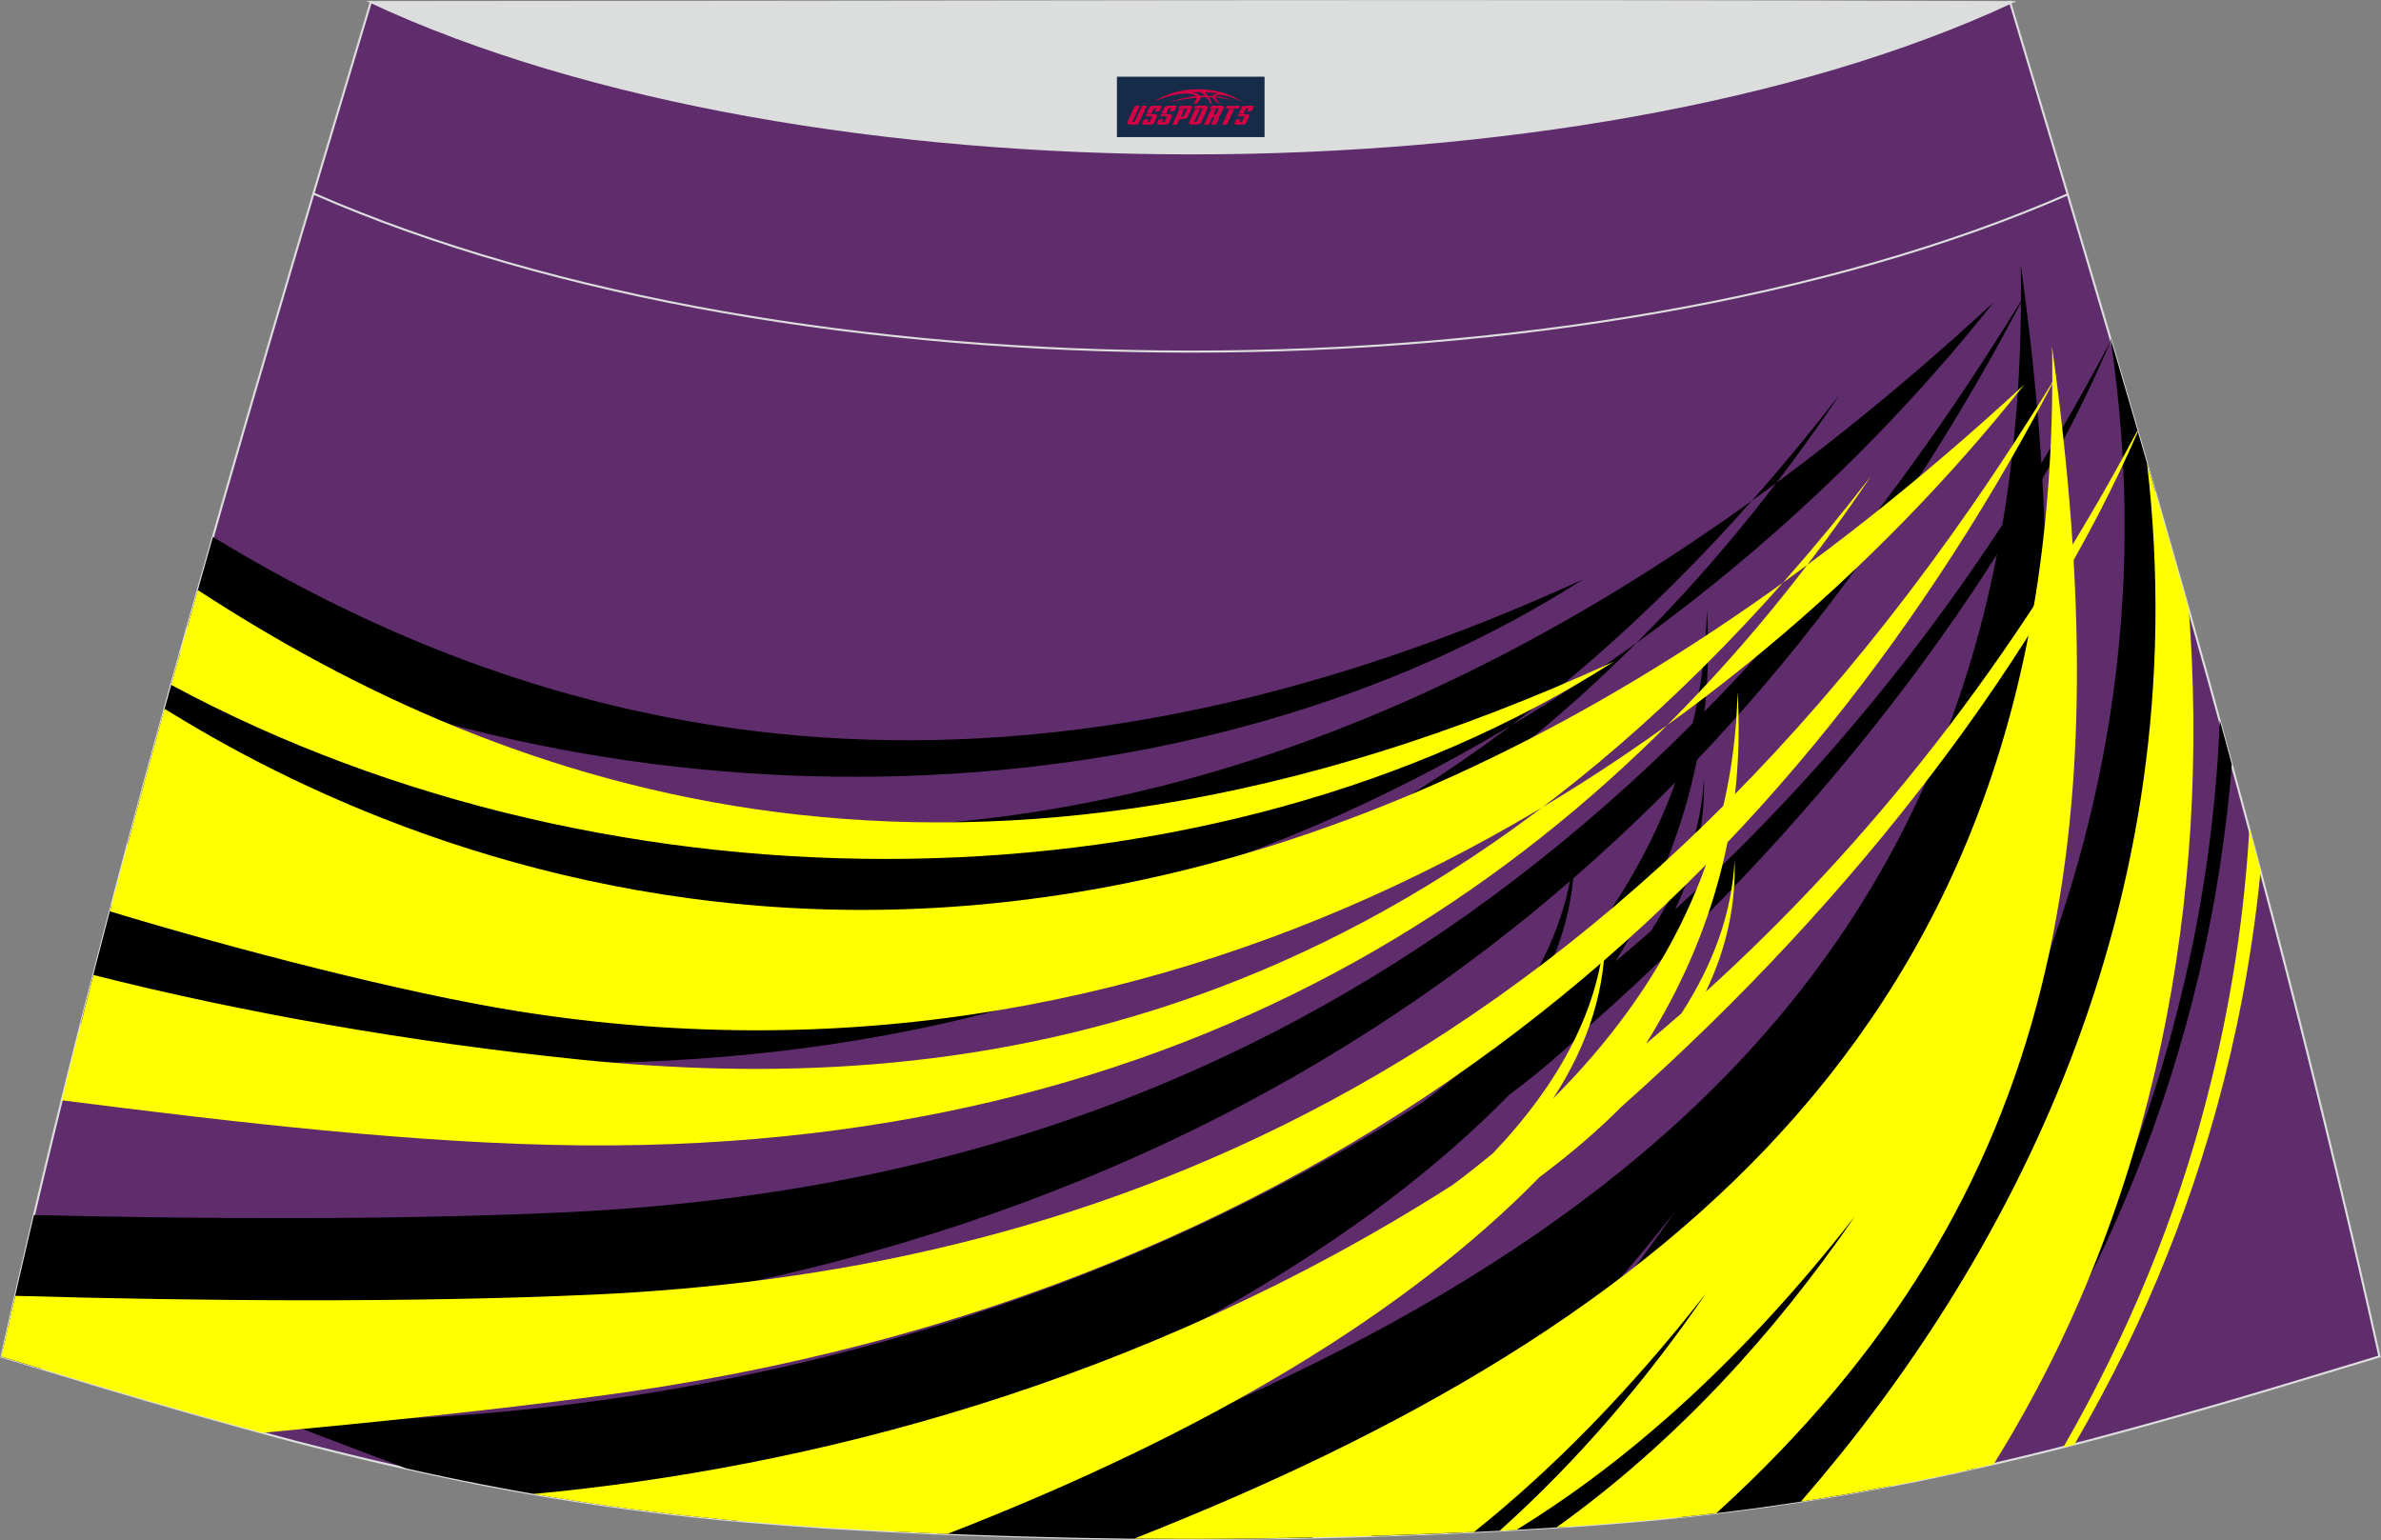
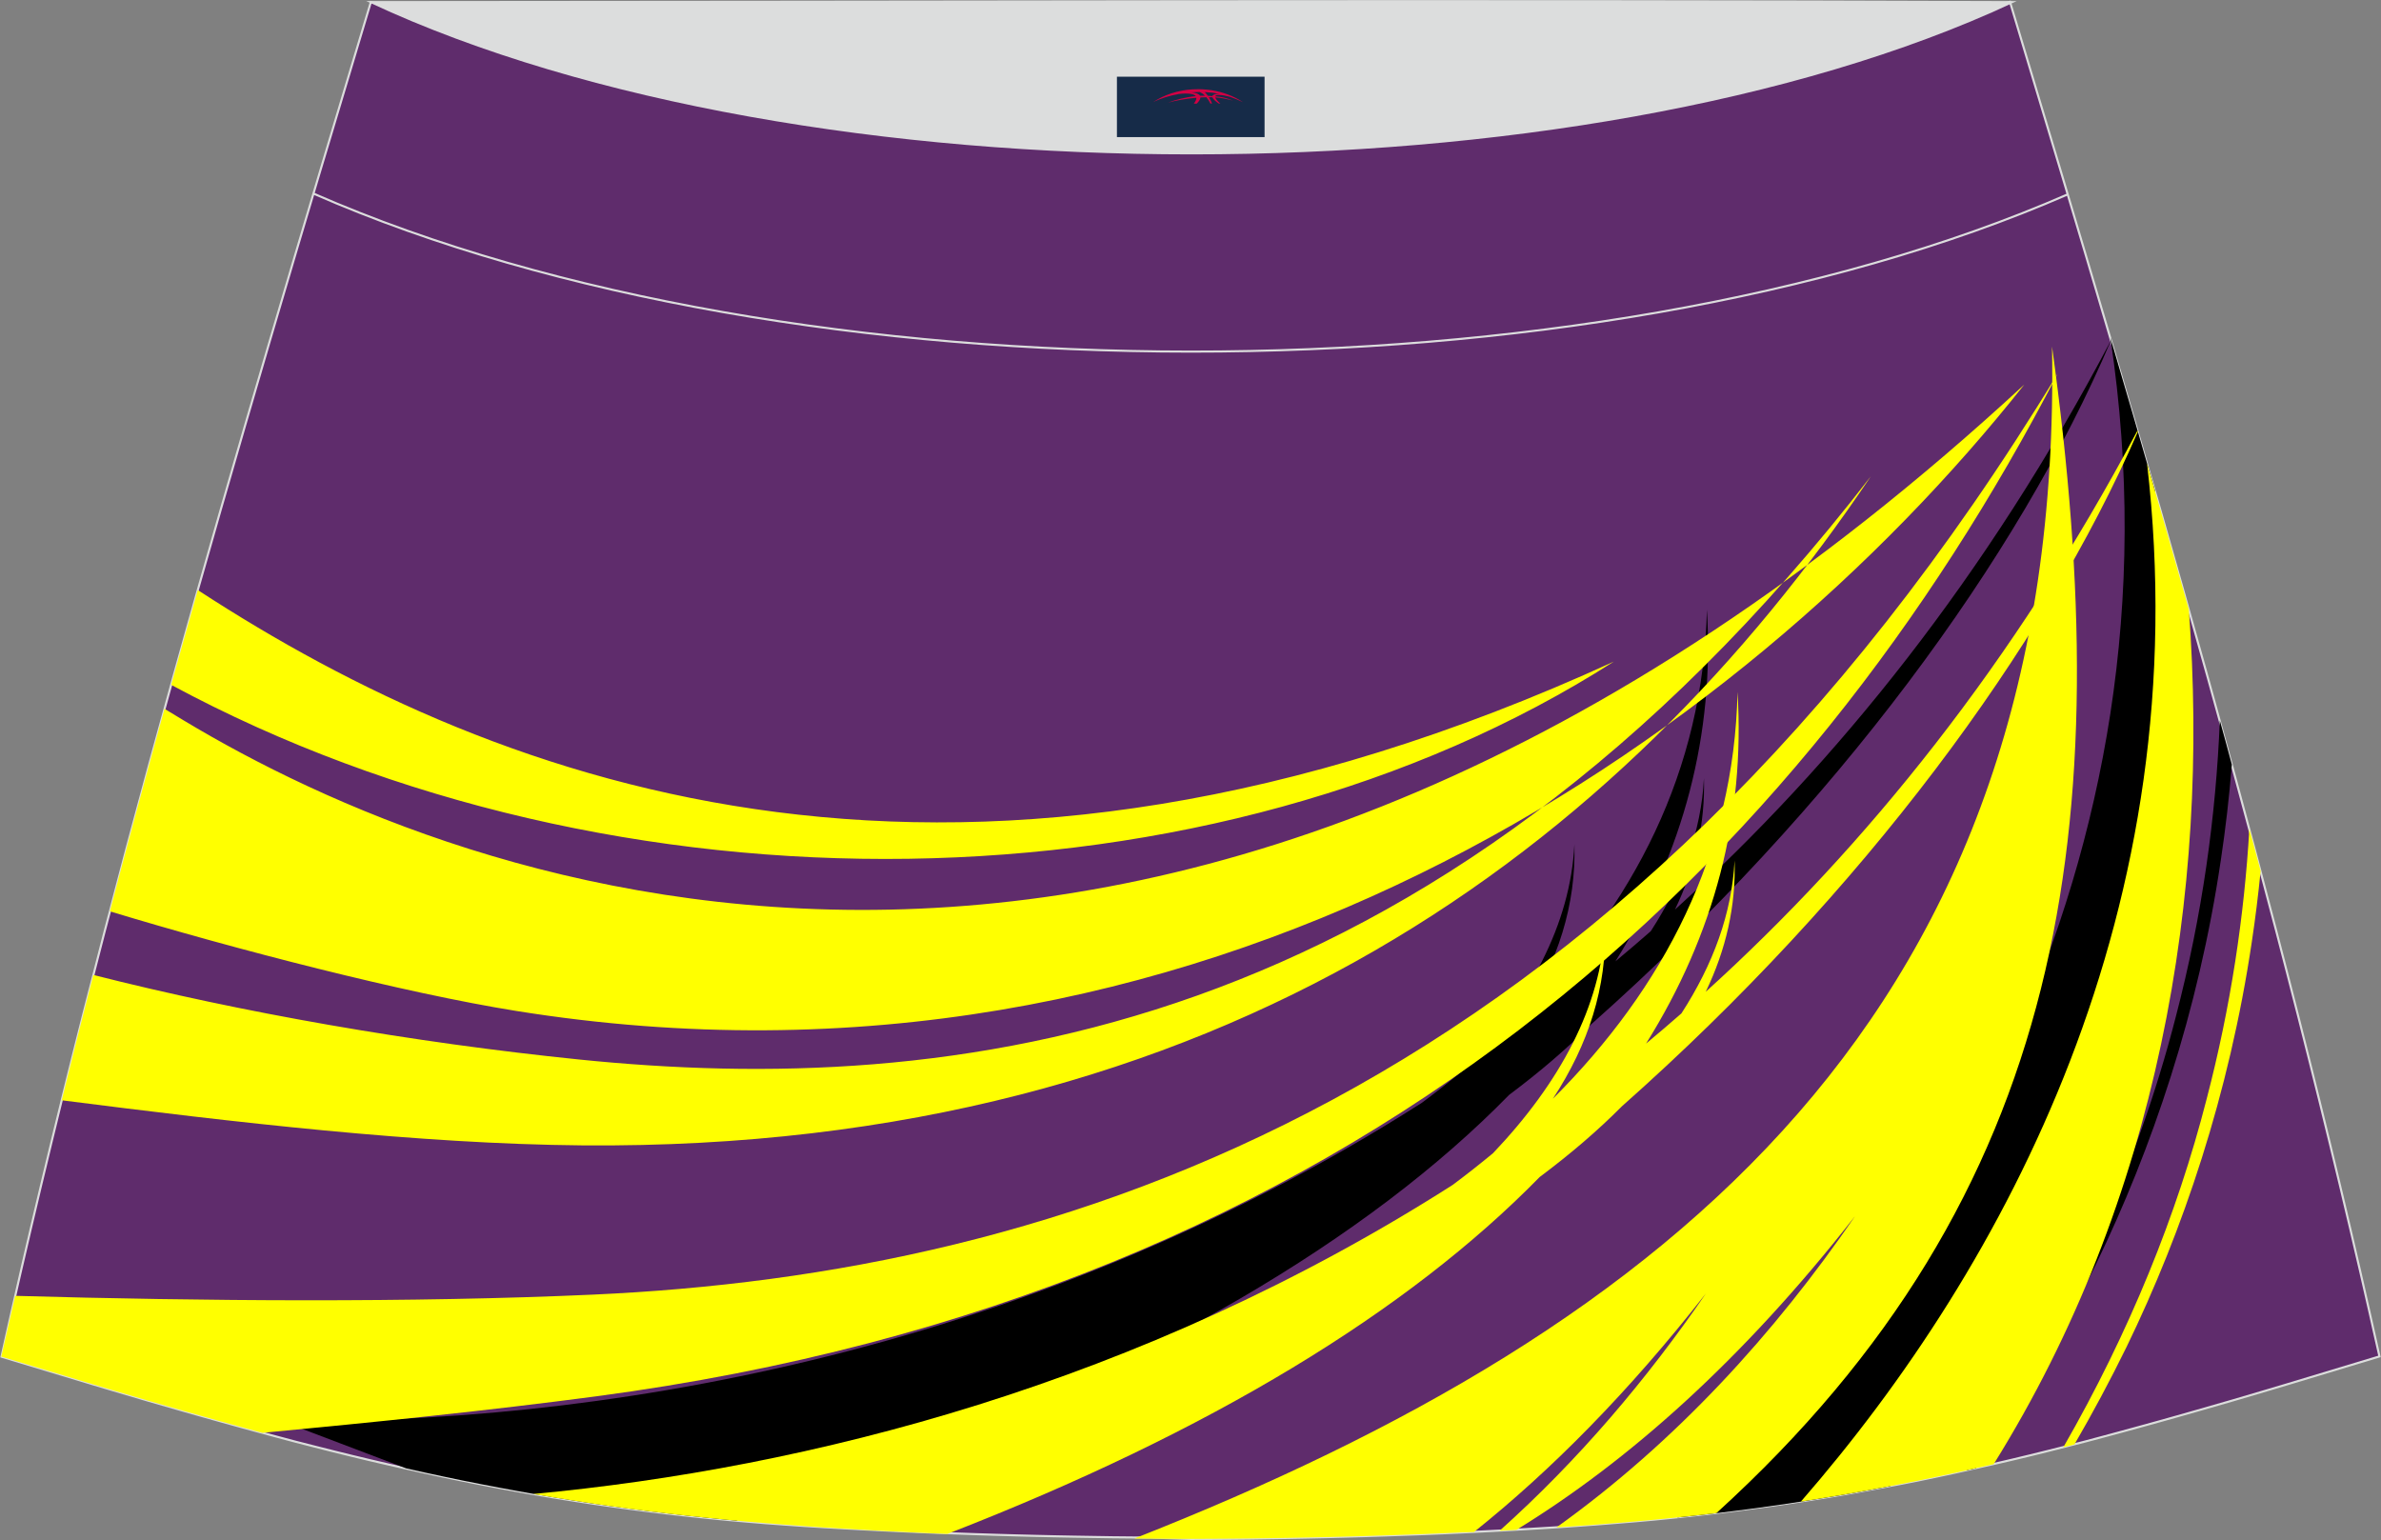
<svg xmlns="http://www.w3.org/2000/svg" version="1.1" id="图层_1" x="0px" y="0px" width="387.08px" height="250.4px" viewBox="0 0 387.08 250.4" enable-background="new 0 0 387.08 250.4" xml:space="preserve">
  <rect x="0" y="0" width="387.08" height="250.4" fill="#808080" stroke="none" />
  <g>
-     <path fill="#5F2C6C" stroke="#DCDDDD" stroke-width="0.341" stroke-miterlimit="22.926" d="M193.55,250.19L193.55,250.19   l3.17-0.01l3.16-0.02l3.16-0.03l3.16-0.05l3.16-0.05l3.16-0.06l3.16-0.07l3.16-0.08l3.16-0.09l3.16-0.1l3.16-0.11l3.11-0.11   l3.11-0.13l3.11-0.14l3.11-0.15l3.11-0.16l3.11-0.17l3.11-0.18l3.11-0.19l3.11-0.22l3.14-0.23l3.14-0.25l3.14-0.26l3.13-0.28   l3.13-0.31l3.13-0.33l3.13-0.35l3.11-0.38l3.11-0.4l3.07-0.42l3.06-0.44l3.06-0.47l3.06-0.49l3.06-0.51l3.05-0.55l3.05-0.56   l3.03-0.58l3.03-0.6l3.02-0.63l3.02-0.65l3.01-0.67l3.01-0.68l3.01-0.7l3-0.72l3-0.74l3.01-0.76l3.01-0.77l3-0.8l3-0.81l3-0.82   l3-0.83l2.99-0.84l2.99-0.85l2.99-0.86l2.99-0.86l2.98-0.88l2.98-0.88l2.98-0.89l2.98-0.9l2.98-0.9l2.98-0.9l2.98-0.9l2.98-0.9   c-16.55-74.47-37.82-146.31-60.07-220.22C220,29.85,167.07,29.85,60.29,0.34C38.05,74.26,16.79,146.09,0.25,220.56l2.98,0.9   l2.98,0.9l2.98,0.9l2.98,0.9l2.98,0.9l2.98,0.89l2.98,0.88l2.98,0.88l2.99,0.86l2.99,0.86l2.99,0.85l2.99,0.84l2.99,0.83l3,0.82   l3,0.81l3,0.8l3.01,0.77l3.01,0.76l3,0.74l3,0.72l3.01,0.7l3.01,0.68l3.01,0.67l3.02,0.65l3.02,0.63l3.03,0.6l3.03,0.58l3.05,0.56   l3.05,0.55l3.05,0.51l3.06,0.49l3.06,0.47l3.06,0.44l3.07,0.42l3.11,0.4l3.13,0.38l3.13,0.35l3.13,0.33l3.13,0.31l3.13,0.28   l3.13,0.26l3.14,0.25l3.14,0.23l3.11,0.22l3.11,0.19l3.11,0.18l3.11,0.17l3.11,0.16l3.11,0.15l3.11,0.14l3.11,0.13l3.11,0.11   l3.16,0.11l3.16,0.1l3.16,0.09l3.16,0.08l3.16,0.07l3.16,0.06l3.16,0.05l3.16,0.05l3.16,0.03l3.16,0.02L193.55,250.19   L193.55,250.19L193.55,250.19z" />
+     <path fill="#5F2C6C" stroke="#DCDDDD" stroke-width="0.341" stroke-miterlimit="22.926" d="M193.55,250.19L193.55,250.19   l3.17-0.01l3.16-0.02l3.16-0.03l3.16-0.05l3.16-0.05l3.16-0.06l3.16-0.07l3.16-0.08l3.16-0.09l3.16-0.1l3.16-0.11l3.11-0.11   l3.11-0.13l3.11-0.14l3.11-0.15l3.11-0.16l3.11-0.17l3.11-0.18l3.11-0.19l3.11-0.22l3.14-0.23l3.14-0.25l3.14-0.26l3.13-0.28   l3.13-0.31l3.13-0.33l3.13-0.35l3.11-0.38l3.11-0.4l3.07-0.42l3.06-0.44l3.06-0.47l3.06-0.49l3.06-0.51l3.05-0.55l3.05-0.56   l3.03-0.58l3.03-0.6l3.02-0.63l3.02-0.65l3.01-0.67l3.01-0.68l3.01-0.7l3-0.72l3-0.74l3.01-0.76l3.01-0.77l3-0.8l3-0.81l3-0.82   l3-0.83l2.99-0.84l2.99-0.85l2.99-0.86l2.99-0.86l2.98-0.88l2.98-0.88l2.98-0.89l2.98-0.9l2.98-0.9l2.98-0.9l2.98-0.9l2.98-0.9   c-16.55-74.47-37.82-146.31-60.07-220.22C220,29.85,167.07,29.85,60.29,0.34C38.05,74.26,16.79,146.09,0.25,220.56l2.98,0.9   l2.98,0.9l2.98,0.9l2.98,0.9l2.98,0.9l2.98,0.89l2.98,0.88l2.98,0.88l2.99,0.86l2.99,0.86l2.99,0.85l2.99,0.84l2.99,0.83l3,0.82   l3,0.81l3,0.8l3.01,0.77l3.01,0.76l3,0.74l3,0.72l3.01,0.7l3.01,0.68l3.01,0.67l3.02,0.65l3.02,0.63l3.03,0.6l3.03,0.58l3.05,0.56   l3.05,0.55l3.05,0.51l3.06,0.49l3.06,0.47l3.06,0.44l3.07,0.42l3.11,0.4l3.13,0.38l3.13,0.35l3.13,0.33l3.13,0.31l3.13,0.28   l3.13,0.26l3.14,0.23l3.11,0.22l3.11,0.19l3.11,0.18l3.11,0.17l3.11,0.16l3.11,0.15l3.11,0.14l3.11,0.13l3.11,0.11   l3.16,0.11l3.16,0.1l3.16,0.09l3.16,0.08l3.16,0.07l3.16,0.06l3.16,0.05l3.16,0.05l3.16,0.03l3.16,0.02L193.55,250.19   L193.55,250.19L193.55,250.19z" />
    <g>
      <g>
        <path d="M307.32,241.59c37.5-48.27,48.29-107.9,43-161.89c-2.39-8.26-4.8-16.54-7.24-24.82c13.04,86.5-31.27,153.81-70.39,191.82     l2.49-0.26l3.13-0.35l3.11-0.38l3.11-0.4l3.07-0.42l3.06-0.44l3.06-0.47l3.06-0.49l3.06-0.51l3.05-0.55l3.05-0.56L307.32,241.59z     " />
-         <path d="M213.31,249.98c2.57-1.58,4.88-2.93,6.34-3.52c17.31-11.04,35.03-26.96,52.67-49.52c-10.78,15.67-23.51,30.38-38.5,42.86     c20.48-11,41.67-28.48,62.75-55.44c-16.8,24.45-38.36,46.52-65.87,61.5c-1.05,0.57-3.96,2-7.82,3.86l2.28-0.07l3.16-0.11     l3.11-0.11l3.11-0.13l3.11-0.14l3.11-0.15l3.11-0.16l3.11-0.17l3.11-0.18l3.11-0.19l1.82-0.13     c74.28-55.58,85.3-119.67,73.49-205.18c2.15,121.73-79.21,171.47-182.96,205.98l0.68,0.03l3.11,0.15l3.11,0.14l3.11,0.13     l3.11,0.11l3.16,0.11l3.16,0.1l3.16,0.09l3.16,0.08l3.16,0.07l3.16,0.06l3.16,0.05l3.16,0.05l3.16,0.03l3.16,0.02l3.16,0.01l0,0     l0,0l3.16-0.01l3.16-0.02l3.16-0.03l3.16-0.05l3.16-0.05l3.16-0.06L213.31,249.98z" />
        <path d="M360.88,117.13c-0.63,15.46-2.83,31.6-7.16,48.17c-6.29,24.56-17.59,49.75-34.08,73.74l1.4-0.31l0.17-0.03     c6.71-9.59,13.38-20.57,19.49-33.09c9.13-18.8,16.69-41.04,20.35-65.84c0.76-5.06,1.36-10.22,1.78-15.47     C362.2,121.9,361.54,119.52,360.88,117.13z" />
        <path d="M343.2,55.3L343.2,55.3c-20.19,38.33-44.52,68.66-70.9,92.57c3.3-6.85,4.92-13.96,4.71-21.35l0,0     c-0.43,8.58-3.48,16.89-8.64,24.86c-1.91,1.67-3.82,3.31-5.75,4.91c11.14-17.81,16.11-36.93,14.87-57.18     c-0.55,26.16-11.93,48.08-30.02,66.15c5.83-8.88,8.76-18.19,8.48-27.99c-0.65,12.98-7.29,25.35-18.21,36.84     c-2.13,1.76-4.32,3.49-6.58,5.17c-65.66,41.91-136.72,52.41-185.54,51.69l20.44,7.76h0.02l3.01,0.67l3.02,0.65l3.02,0.63     l3.03,0.6l3.03,0.58l3.05,0.56l3.05,0.55l3.05,0.51l3.06,0.49l3.06,0.47l3.06,0.44l3.07,0.42l3.11,0.4l3.13,0.38l3.13,0.35     l3.13,0.33l3.13,0.31l1.51,0.14c8.95-3.44,18.58-7.15,19.7-7.56c47.53-17.37,82.87-38.11,105.92-61.66     c5-3.74,9.47-7.57,13.36-11.49C298.42,131.26,328.15,90.73,343.2,55.3z" />
-         <path d="M299.13,64.08L299.13,64.08c-71.6,92.65-150.53,100.87-209.97,94.81c-24.26-2.48-48.93-6.62-71.02-11.81     c-1.7,6.47-3.38,12.95-5.02,19.44c25.54,3.17,52.49,6.12,76.57,6.31C193.89,173.72,258.91,123.93,299.13,64.08L299.13,64.08z      M34.62,87.29c49.55,30.17,122.25,52.93,222.73,6.91l0,0c-62.74,40.11-155.64,42.54-226.88,7.71     C31.85,97.05,33.22,92.17,34.62,87.29L34.62,87.29z M29.23,106.33c47.89,27.23,160.85,66.62,294.84-57.15l0,0     c-46.37,58.56-134.03,119.66-245.18,101.83c-15.94-2.56-38.93-8.3-58.12-13.83C23.54,126.87,26.36,116.6,29.23,106.33     L29.23,106.33z M5.52,197.53c28.11,0.68,59.1,0.81,85.88-0.42c75.13-3.42,165.96-31.1,238.11-149.74     c-41.29,79.54-113.3,149.77-237.55,166.28c-27.79,3.69-56.84,6.14-85.27,8.87l-0.5-0.15l-2.98-0.9l-2.98-0.9     C1.95,212.87,3.71,205.18,5.52,197.53z" />
      </g>
      <g>
        <path fill="#FFFF00" d="M324.11,238.04c26.79-42.99,35.21-92.78,31.73-138.95c-2.24-7.92-4.5-15.84-6.8-23.78     c8.4,72.21-22.95,130.52-56.27,168.81l0.94-0.15l3.06-0.49l3.06-0.51l3.05-0.55l3.05-0.56l3.03-0.58l3.03-0.6l3.02-0.63     l3.02-0.65l3.01-0.67l3.01-0.68L324.11,238.04z" />
        <path fill="#FFFF00" d="M239.62,249.07c12.49-9.98,25.12-22.7,37.71-38.79c-9.56,13.92-20.68,27.07-33.55,38.59l0.15-0.01     l2.59-0.14c18.07-11.08,36.61-27.43,55.07-51.02c-13.09,19.06-29.1,36.69-48.56,50.62l0.24-0.01l3.11-0.22l3.14-0.23l3.14-0.25     l3.14-0.26l3.13-0.28l3.13-0.31l3.13-0.33l3.13-0.35l0.72-0.09C336.22,194,344.32,134.01,333.6,56.34     c1.9,108.17-62.12,159.49-149.2,193.79l2.83,0.02l3.16,0.02l3.16,0.01l0,0l0,0l3.16-0.01l3.16-0.02l3.16-0.03l3.16-0.05     l3.16-0.05l3.16-0.06l3.16-0.07l3.16-0.08l3.16-0.09l3.16-0.1l3.16-0.11l3.11-0.11l3.11-0.13l3.11-0.14L239.62,249.07z" />
        <path fill="#FFFF00" d="M365.68,134.75c-0.83,14.15-3.01,28.85-6.94,43.9c-4.81,18.79-12.56,37.94-23.31,56.65l0.66-0.17     l1.15-0.3c2.91-5,5.75-10.29,8.49-15.88c9.13-18.8,16.67-41.04,20.35-65.84c0.57-3.78,1.05-7.63,1.43-11.51     C366.91,139.31,366.29,137.03,365.68,134.75z" />
        <path fill="#FFFF00" d="M347.55,70.19l-0.06-0.19c-20.04,37.7-44.11,67.61-70.19,91.24c3.3-6.85,4.92-13.96,4.69-21.35l0,0     c-0.43,8.58-3.48,16.89-8.64,24.86c-1.91,1.67-3.82,3.31-5.75,4.91c11.14-17.81,16.11-36.93,14.87-57.18     c-0.55,26.18-11.93,48.08-30.02,66.15c5.83-8.88,8.77-18.19,8.48-27.99c-0.65,12.98-7.29,25.35-18.21,36.84     c-2.13,1.76-4.32,3.49-6.58,5.17c-50.86,32.46-104.97,46.08-149.45,50.23l0.58,0.1l3.05,0.51l3.06,0.49l3.06,0.47l3.06,0.44     l3.07,0.42l3.11,0.4l3.13,0.38l3.13,0.35l3.13,0.33l3.13,0.31l3.13,0.28l3.13,0.26l3.14,0.25l3.14,0.23l3.11,0.22l3.11,0.19     l3.11,0.18l3.11,0.17l3.11,0.16l3.11,0.15l3.11,0.14l1.52,0.06c42.7-16.59,74.82-36.1,96.28-58.02c5-3.74,9.47-7.57,13.36-11.49     C302.86,145.13,332.31,105.24,347.55,70.19z" />
        <path fill="#FFFF00" d="M304.14,77.44L304.14,77.44c-71.6,92.65-150.53,100.87-209.97,94.81c-27.22-2.78-54.98-7.65-78.99-13.75     c-1.74,6.77-3.47,13.57-5.14,20.38c27.87,3.55,58.02,7.1,84.67,7.33C198.92,187.07,263.92,137.27,304.14,77.44L304.14,77.44z      M32.16,95.93c49.6,32.35,124.55,60.01,230.2,11.63l0,0c-65.01,41.55-162.41,42.67-234.53,3.78     C29.27,106.21,30.71,101.07,32.16,95.93L32.16,95.93z M26.75,115.24l3.18,1.92c45.12,27.12,160.97,73.02,299.16-54.64l0,0     c-46.37,58.56-134.03,119.66-245.18,101.83c-18.21-2.92-45.62-9.99-66.04-16.19C20.75,137.17,23.72,126.2,26.75,115.24     L26.75,115.24z M2.48,210.67c30.14,0.86,64.57,1.13,93.94-0.2c75.13-3.42,165.96-31.1,238.11-149.75     C293.23,140.26,221.23,210.49,96.97,227c-17.75,2.35-36.01,4.21-54.3,5.94l-0.67-0.18l-3-0.82l-2.99-0.83l-2.99-0.84l-2.99-0.85     l-2.99-0.86l-2.99-0.86l-2.98-0.88l-2.98-0.88l-2.98-0.89l-2.98-0.9l-2.98-0.9l-2.98-0.9l-2.98-0.9l-2.98-0.9     C0.97,217.27,1.72,213.97,2.48,210.67z" />
      </g>
    </g>
    <path fill="none" stroke="#DCDDDD" stroke-width="0.341" stroke-miterlimit="22.926" d="M336.17,31.59   c-78.2,34.13-207.1,34.1-285.19-0.11" />
    <path fill="#DCDDDD" stroke="#DCDDDD" stroke-width="0.341" stroke-miterlimit="22.926" d="M327.09,0.35   c-70.39,32.77-196.38,32.77-266.77,0C149.25,0.32,238.15,0.01,327.09,0.35z" />
  </g>
  <g id="tag_logo">
    <rect y="12.47" fill="#162B48" width="24" height="9.818" x="181.58" />
    <g>
      <path fill="#D30044" d="M197.54,15.66l0.005-0.011c0.131-0.311,1.085-0.262,2.351,0.071c0.715,0.24,1.44,0.54,2.193,0.9    c-0.218-0.147-0.447-0.289-0.682-0.42l0.011,0.005l-0.011-0.005c-1.478-0.845-3.218-1.418-5.1-1.62    c-1.282-0.115-1.658-0.082-2.411-0.055c-2.449,0.142-4.68,0.905-6.458,2.095c1.26-0.638,2.722-1.075,4.195-1.336    c1.467-0.18,2.476-0.033,2.771,0.344c-1.691,0.175-3.469,0.633-4.555,1.075c1.156-0.338,2.967-0.665,4.647-0.813    c0.016,0.251-0.115,0.567-0.415,0.96h0.475c0.376-0.382,0.584-0.725,0.595-1.004c0.333-0.022,0.66-0.033,0.971-0.033    C196.37,16.1,196.58,16.45,196.78,16.84h0.262c-0.125-0.344-0.295-0.687-0.518-1.036c0.207,0,0.393,0.005,0.567,0.011    c0.104,0.267,0.496,0.66,1.058,1.025h0.245c-0.442-0.365-0.753-0.753-0.835-1.004c1.047,0.065,1.696,0.224,2.885,0.513    C199.36,15.92,198.62,15.75,197.54,15.66z M195.1,15.57c-0.164-0.295-0.655-0.485-1.402-0.551    c0.464-0.033,0.922-0.055,1.364-0.055c0.311,0.147,0.589,0.344,0.84,0.589C195.64,15.55,195.37,15.56,195.1,15.57z M197.08,15.62c-0.224-0.016-0.458-0.027-0.715-0.044c-0.147-0.202-0.311-0.398-0.502-0.6c0.082,0,0.164,0.005,0.24,0.011    c0.72,0.033,1.429,0.125,2.138,0.273C197.57,15.22,197.19,15.38,197.08,15.62z" />
-       <path fill="#D30044" d="M184.5,17.2L183.33,19.75C183.15,20.12,183.42,20.26,183.9,20.26l0.873,0.005    c0.115,0,0.251-0.049,0.327-0.175l1.342-2.891H185.66L184.44,19.83H184.27c-0.147,0-0.185-0.033-0.147-0.125l1.156-2.504H184.5L184.5,17.2z M186.36,18.55h1.271c0.36,0,0.584,0.125,0.442,0.425L187.6,20.01C187.5,20.23,187.23,20.26,187,20.26H186.08c-0.267,0-0.442-0.136-0.349-0.333l0.235-0.513h0.742L186.53,19.79C186.51,19.84,186.55,19.85,186.61,19.85h0.18    c0.082,0,0.125-0.016,0.147-0.071l0.376-0.813c0.011-0.022,0.011-0.044-0.055-0.044H186.19L186.36,18.55L186.36,18.55z M187.18,18.48h-0.78l0.475-1.025c0.098-0.218,0.338-0.256,0.578-0.256H188.9L188.51,18.04L187.73,18.16l0.262-0.562H187.7c-0.082,0-0.12,0.016-0.147,0.071L187.18,18.48L187.18,18.48z M188.77,18.55L188.6,18.92h1.069c0.06,0,0.06,0.016,0.049,0.044    L189.34,19.78C189.32,19.83,189.28,19.85,189.2,19.85H189.02c-0.055,0-0.104-0.011-0.082-0.06l0.175-0.376H188.37L188.14,19.93C188.04,20.12,188.22,20.26,188.49,20.26h0.916c0.24,0,0.502-0.033,0.605-0.251l0.475-1.031c0.142-0.3-0.082-0.425-0.442-0.425H188.77L188.77,18.55z M189.58,18.48l0.371-0.818c0.022-0.055,0.06-0.071,0.147-0.071h0.295L190.13,18.15l0.791-0.115l0.387-0.845H189.86c-0.24,0-0.48,0.038-0.578,0.256L188.81,18.48L189.58,18.48L189.58,18.48z M191.98,18.94h0.278c0.087,0,0.153-0.022,0.202-0.115    l0.496-1.075c0.033-0.076-0.011-0.12-0.125-0.12H191.43l0.431-0.431h1.522c0.355,0,0.485,0.153,0.393,0.355l-0.676,1.445    c-0.06,0.125-0.175,0.333-0.644,0.327l-0.649-0.005L191.37,20.26H190.59l1.178-2.558h0.785L191.98,18.94L191.98,18.94z     M194.57,19.75c-0.022,0.049-0.06,0.076-0.142,0.076h-0.191c-0.082,0-0.109-0.027-0.082-0.076l0.944-2.051h-0.785l-0.987,2.138    c-0.125,0.273,0.115,0.415,0.453,0.415h0.72c0.327,0,0.649-0.071,0.769-0.322l1.085-2.384c0.093-0.202-0.06-0.355-0.415-0.355    h-1.533l-0.431,0.431h1.38c0.115,0,0.164,0.033,0.131,0.104L194.57,19.75L194.57,19.75z M197.29,18.62h0.278    c0.087,0,0.158-0.022,0.202-0.115l0.344-0.753c0.033-0.076-0.011-0.12-0.125-0.12h-1.402l0.425-0.431h1.527    c0.355,0,0.485,0.153,0.393,0.355l-0.529,1.124c-0.044,0.093-0.147,0.18-0.393,0.18c0.224,0.011,0.256,0.158,0.175,0.327    l-0.496,1.075h-0.785l0.54-1.167c0.022-0.055-0.005-0.087-0.104-0.087h-0.235L196.52,20.26h-0.785l1.178-2.558h0.785L197.29,18.62L197.29,18.62z M199.86,17.71L198.68,20.26h0.785l1.184-2.558H199.86L199.86,17.71z M201.37,17.64l0.202-0.431h-2.1l-0.295,0.431    H201.37L201.37,17.64z M201.35,18.55h1.271c0.36,0,0.584,0.125,0.442,0.425l-0.475,1.031c-0.104,0.218-0.371,0.251-0.605,0.251    h-0.916c-0.267,0-0.442-0.136-0.349-0.333l0.235-0.513h0.742L201.52,19.79c-0.022,0.049,0.022,0.06,0.082,0.06h0.18    c0.082,0,0.125-0.016,0.147-0.071l0.376-0.813c0.011-0.022,0.011-0.044-0.049-0.044h-1.069L201.35,18.55L201.35,18.55z     M202.16,18.48H201.38l0.475-1.025c0.098-0.218,0.338-0.256,0.578-0.256h1.451l-0.387,0.845l-0.791,0.115l0.262-0.562h-0.295    c-0.082,0-0.12,0.016-0.147,0.071L202.16,18.48z" />
    </g>
  </g>
</svg>